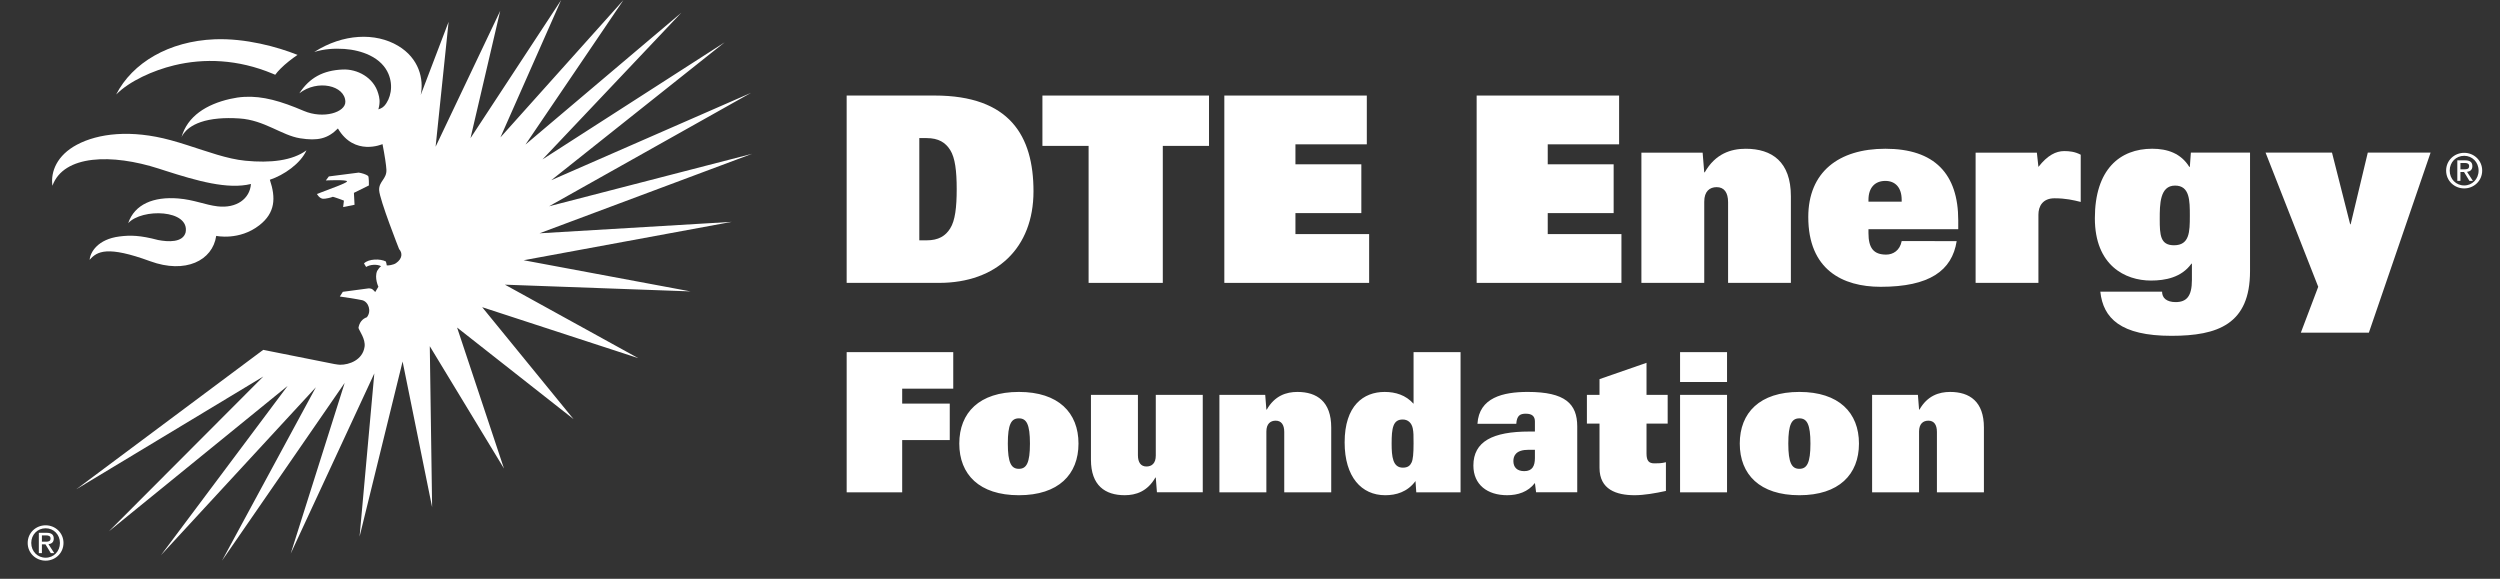
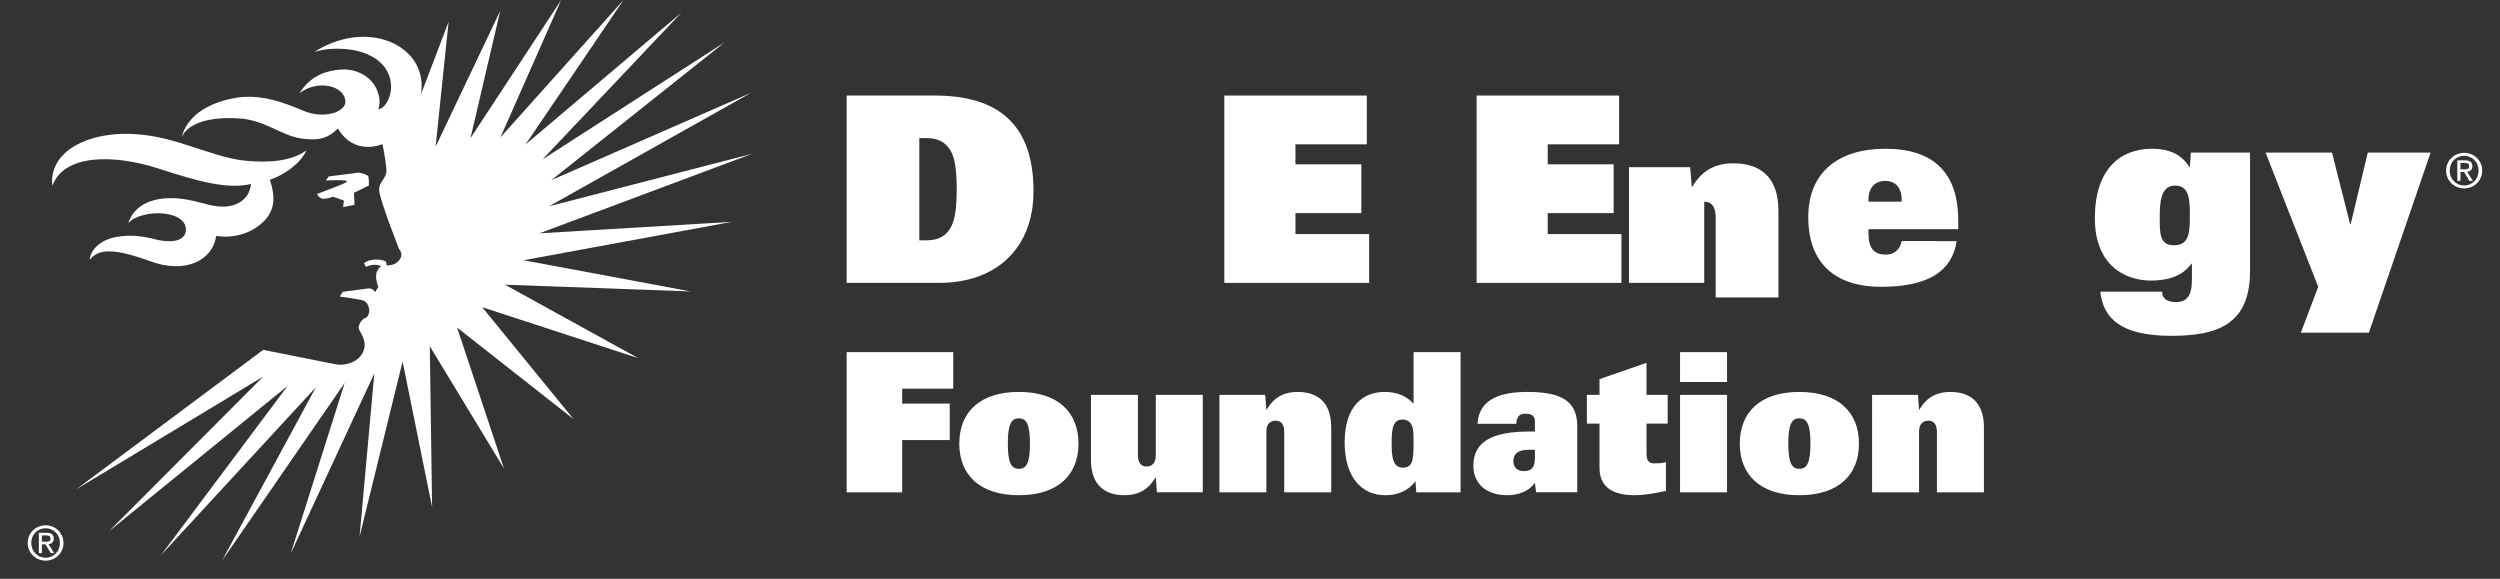
<svg xmlns="http://www.w3.org/2000/svg" version="1.1" id="Layer_1" x="0px" y="0px" width="226.63px" height="52.471px" viewBox="0 0 226.63 52.471" enable-background="new 0 0 226.63 52.471" xml:space="preserve">
  <rect x="0" y="0" width="226.63" height="52.471" fill="#333333" stroke="none" />
  <g>
    <path fill="#FFFFFF" d="M29.81,15.994l-0.272,0.364c0,0,1.921-0.094,1.921,0.084c-0.029,0.104-0.542,0.299-0.783,0.4   c-0.251,0.094-1.943,0.743-1.943,0.743s0.195,0.39,0.541,0.434c0.191,0.026,0.835-0.131,0.871-0.174   c0.033-0.043,1.032,0.341,1.032,0.341l-0.071,0.585l1.034-0.207l-0.057-1.082l1.358-0.672c0,0,0.016-0.794-0.076-0.865   c-0.188-0.144-0.575-0.257-0.847-0.298L29.81,15.994z" />
    <path fill="#FFFFFF" d="M40.667,1.978L38.14,8.609c0.296-1.439-0.152-3.324-2.051-4.455c-2.047-1.221-4.989-1.114-7.603,0.56   c0.875-0.274,1.803-0.34,2.729-0.278c0.813,0.056,1.615,0.25,2.298,0.579c0.874,0.422,1.419,1.021,1.698,1.679   c0.23,0.546,0.286,1.11,0.203,1.629c-0.082,0.504-0.287,0.956-0.583,1.283c-0.194,0.213-0.467,0.281-0.53,0.309   c0.197-0.717,0.084-1.094-0.013-1.434c-0.414-1.471-1.915-2.239-3.223-2.179c-1.777,0.078-3.005,0.739-3.93,2.157   c1.652-1.286,4.131-0.712,4.172,0.758c0.026,0.967-1.992,1.597-3.774,0.834c-2.074-0.886-3.707-1.359-5.373-1.27   c-0.432,0.021-0.864,0.088-1.307,0.188c-2.131,0.486-3.87,1.561-4.4,3.475c0.132-0.296,0.733-1.471,3.38-1.699   c0.542-0.047,1.163-0.055,1.883-0.006c2.262,0.151,3.816,1.532,5.488,1.797c1.597,0.253,2.501,0.045,3.428-0.89   c1.502,2.552,4.043,1.418,4.043,1.418c0.201,1.024,0.338,1.932,0.354,2.327c0.038,0.834-0.695,1.053-0.659,1.845   c0.038,0.865,1.808,5.342,1.808,5.342c0.314,0.342,0.32,0.866-0.285,1.28c-0.238,0.164-0.717,0.222-0.833,0.202   c-0.017-0.129-0.049-0.278-0.083-0.357c-0.493-0.26-1.562-0.256-1.981,0.178l0.194,0.32c0.361-0.229,0.991-0.267,1.356-0.07   c-0.127,0.085-0.274,0.282-0.36,0.435c-0.261,0.632,0.114,1.426,0.114,1.426l-0.286,0.483c-0.069-0.086-0.125-0.129-0.193-0.197   c-0.197-0.196-0.492-0.125-0.492-0.125l-2.251,0.301l-0.272,0.426c0,0,1.663,0.244,2.024,0.332   c0.591,0.144,0.866,1.016,0.425,1.547c-0.423,0.15-0.683,0.487-0.76,0.965c0.076,0.275,0.655,1.013,0.554,1.711   c-0.173,1.199-1.39,1.641-2.229,1.631c-0.068,0-0.312-0.029-0.51-0.065l-6.45-1.286L6.922,44.348l16.948-10.217L9.87,48.166   l16.204-13.182L14.591,50.329l14.043-15.222l-8.508,15.718l11.122-16.118l-4.896,15.482l7.581-16.338l-1.337,14.794l3.9-15.874   l2.676,13.206l-0.211-14.593l6.725,11.088l-4.25-12.779l10.554,8.299L43.71,27.846l14.148,4.62l-12.085-6.66l16.825,0.61   L47.47,23.591l18.861-3.479L48.904,21.15l19.282-7.21L49.77,18.7L68.09,8.412l-18.119,7.925L65.694,3.835L49.175,14.453   L61.767,1.15l-14.13,11.953L56.521,0L45.363,12.458L50.872,0l-8.221,12.525l2.694-11.54l-5.857,12.317L40.667,1.978z" />
    <path fill="#FFFFFF" d="M13.621,23.683c3.181,1.165,5.654-0.057,5.979-2.3c0,0,2.094,0.456,3.913-0.965   c1.449-1.132,1.499-2.478,0.949-4.123c1.267-0.417,2.79-1.468,3.319-2.668c-1.277,0.938-3.263,1.168-5.547,0.942   c-1.655-0.163-3.383-0.817-5.271-1.416c-0.488-0.156-0.983-0.308-1.493-0.446c-3.598-0.979-6.571-0.616-8.499,0.411   c-1.793,0.954-2.399,2.428-2.22,3.722c1.021-2.822,5.407-2.919,9.642-1.555c0.197,0.065,0.395,0.128,0.591,0.191   c2.868,0.92,5.67,1.722,7.764,1.201c-0.092,1.34-1.313,2.229-3.025,2.029c-1.129-0.133-2.129-0.6-3.567-0.716   c-2.23-0.18-3.949,0.516-4.537,2.241c1.245-1.367,5.585-1.244,5.21,0.828c-0.25,0.949-1.591,0.873-2.494,0.699   c-1.647-0.435-2.526-0.446-3.492-0.324c-1.994,0.247-2.667,1.445-2.717,2.12C8.799,22.779,9.723,22.255,13.621,23.683" />
-     <path fill="#FFFFFF" d="M25.407,6.248c0.468-0.474,1.062-0.93,1.565-1.272c-1.814-0.725-4.717-1.526-7.517-1.414   c-4.136,0.168-7.453,2.121-8.926,5.006c1.211-1.225,3.358-2.186,5.252-2.645c2.709-0.659,5.784-0.556,8.921,0.75   c0.083,0.033,0.167,0.068,0.248,0.105C25.079,6.601,25.233,6.423,25.407,6.248" />
    <path fill="#FFFFFF" d="M3.799,49.106v-0.571h0.38c0.195,0,0.403,0.042,0.403,0.271c0,0.284-0.21,0.3-0.449,0.3H3.799z    M3.799,49.344h0.322l0.486,0.801h0.314l-0.526-0.811c0.273-0.037,0.479-0.179,0.479-0.51c0-0.364-0.216-0.525-0.653-0.525H3.52   v1.846h0.279V49.344z M4.138,50.825c0.872,0,1.618-0.681,1.618-1.606c0-0.92-0.746-1.6-1.618-1.6c-0.883,0-1.628,0.68-1.628,1.6   C2.51,50.145,3.255,50.825,4.138,50.825 M2.833,49.219c0-0.759,0.572-1.33,1.306-1.33c0.724,0,1.295,0.571,1.295,1.33   c0,0.77-0.572,1.339-1.295,1.339C3.405,50.558,2.833,49.988,2.833,49.219" />
    <path fill="#FFFFFF" d="M83.337,12.519h0.661c1.082,0,1.716,0.402,2.14,1.083c0.446,0.704,0.589,1.903,0.589,3.551   c0,1.647-0.143,2.847-0.589,3.552c-0.424,0.683-1.058,1.082-2.14,1.082h-0.661V12.519z M76.752,25.644h8.374   c5.222,0,8.562-3.174,8.562-8.302c0-5.034-2.165-8.681-8.963-8.681h-7.974V25.644z" />
-     <polygon fill="#FFFFFF" points="98.684,25.644 105.41,25.644 105.41,13.225 109.599,13.225 109.599,8.662 94.498,8.662    94.498,13.225 98.684,13.225  " />
    <polygon fill="#FFFFFF" points="110.988,25.644 124.115,25.644 124.115,21.221 117.434,21.221 117.434,19.318 123.408,19.318    123.408,14.895 117.434,14.895 117.434,13.084 123.904,13.084 123.904,8.662 110.988,8.662  " />
    <polygon fill="#FFFFFF" points="133.861,25.644 146.987,25.644 146.987,21.221 140.305,21.221 140.305,19.318 146.28,19.318    146.28,14.895 140.305,14.895 140.305,13.084 146.775,13.084 146.775,8.662 133.861,8.662  " />
-     <path fill="#FFFFFF" d="M148.798,25.644h5.695v-7.361c0-0.94,0.492-1.318,1.128-1.318c0.682,0,1.033,0.494,1.033,1.366v7.314h5.693   v-7.855c0-3.129-1.718-4.305-4.095-4.305c-1.341,0-2.751,0.446-3.716,2.139h-0.044l-0.145-1.787h-5.551V25.644z" />
+     <path fill="#FFFFFF" d="M148.798,25.644h5.695v-7.361c0.682,0,1.033,0.494,1.033,1.366v7.314h5.693   v-7.855c0-3.129-1.718-4.305-4.095-4.305c-1.341,0-2.751,0.446-3.716,2.139h-0.044l-0.145-1.787h-5.551V25.644z" />
    <path fill="#FFFFFF" d="M169.38,18.283v-0.165c0-1.13,0.61-1.718,1.53-1.718c0.891,0,1.481,0.588,1.481,1.718v0.165H169.38z    M172.392,21.856c-0.164,0.849-0.775,1.224-1.411,1.224c-1.129,0-1.601-0.588-1.601-1.952v-0.352h8.139v-0.801   c0-4.21-2.142-6.491-6.608-6.491c-4.236,0-6.987,2.117-6.987,6.187c0,4.775,3.104,6.328,6.562,6.328c4.423,0,6.47-1.46,6.891-4.143   H172.392z" />
-     <path fill="#FFFFFF" d="M179.094,25.644h5.693v-6.187c0-0.751,0.379-1.482,1.459-1.482c1.012,0,1.716,0.166,2.375,0.331v-4.282   c-0.539-0.282-1.035-0.328-1.504-0.328c-0.729,0-1.506,0.376-2.33,1.435l-0.141-1.294h-5.553V25.644z" />
    <path fill="#FFFFFF" d="M198.701,25.387c0,1.481-0.493,1.999-1.48,1.999c-0.4,0-0.705-0.095-0.918-0.26   c-0.213-0.165-0.307-0.422-0.307-0.684h-5.598c0.258,2.401,1.834,4.001,6.445,4.001c4.21,0,7.126-1.058,7.126-5.858v-10.75h-5.363   l-0.094,1.294h-0.047c-0.753-1.223-1.976-1.646-3.363-1.646c-2.941,0-5.199,1.881-5.199,6.304c0,4.28,2.752,5.646,5.082,5.646   c1.317,0,2.776-0.283,3.67-1.529h0.046V25.387z M197.077,22.234c-1.246,0-1.293-0.942-1.293-2.375c0-1.319,0-3.035,1.388-3.035   c1.341,0,1.341,1.365,1.341,2.752C198.513,21.011,198.49,22.234,197.077,22.234" />
    <polygon fill="#FFFFFF" points="208.575,30.16 214.742,30.16 220.338,13.836 214.644,13.836 213.092,20.329 213.047,20.329    211.4,13.836 205.378,13.836 210.152,25.999  " />
    <path fill="#FFFFFF" d="M223.044,15.35v-0.576h0.383c0.196,0,0.405,0.042,0.405,0.274c0,0.286-0.212,0.302-0.451,0.302H223.044z    M223.044,15.59h0.324l0.488,0.805h0.317l-0.53-0.816c0.275-0.037,0.483-0.181,0.483-0.513c0-0.367-0.218-0.53-0.657-0.53h-0.708   v1.86h0.282V15.59z M223.386,17.08c0.878,0,1.629-0.685,1.629-1.618c0-0.927-0.751-1.608-1.629-1.608   c-0.89,0-1.64,0.682-1.64,1.608C221.746,16.395,222.496,17.08,223.386,17.08 M222.071,15.462c0-0.763,0.575-1.338,1.314-1.338   c0.729,0,1.304,0.575,1.304,1.338c0,0.776-0.575,1.35-1.304,1.35C222.646,16.812,222.071,16.238,222.071,15.462" />
  </g>
  <g>
    <path fill="#FFFFFF" d="M169.708,44.628h4.259V39.12c0-0.703,0.371-0.985,0.845-0.985c0.511,0,0.774,0.369,0.774,1.02v5.474h4.26   v-5.877c0-2.341-1.284-3.222-3.062-3.222c-1.003,0-2.061,0.334-2.781,1.603h-0.035l-0.105-1.338h-4.153V44.628z M162.113,40.212   c0-1.761,0.317-2.288,1.003-2.288c0.687,0,1.004,0.527,1.004,2.288c0,1.758-0.317,2.288-1.004,2.288   C162.431,42.5,162.113,41.97,162.113,40.212 M157.714,40.212c0,2.798,1.812,4.681,5.402,4.681c3.589,0,5.403-1.883,5.403-4.681   c0-2.799-1.814-4.683-5.403-4.683C159.526,35.529,157.714,37.413,157.714,40.212 M152.301,34.632h4.258v-2.709h-4.258V34.632z    M152.301,44.628h4.258v-8.834h-4.258V44.628z M144.999,42.411c0,1.972,1.532,2.481,3.186,2.481c0.847,0,1.867-0.176,2.834-0.387   v-2.604c-0.388,0.104-0.739,0.104-1.039,0.104c-0.509,0-0.72-0.229-0.72-0.897v-2.71h1.918v-2.605h-1.918V32.89l-4.261,1.479v1.424   h-1.143v2.605h1.143V42.411z M139.143,41.514c0,0.722-0.229,1.196-0.968,1.196c-0.651,0-0.984-0.352-0.984-0.914   c0-0.492,0.246-1.022,1.372-1.022h0.58V41.514z M139.143,39.12h-0.511c-3.31,0-5.067,0.899-5.067,3.079   c0,1.742,1.268,2.693,3.062,2.693c0.968,0,1.9-0.298,2.517-1.108l0.106,0.844h3.73v-5.964c0-2.062-1.092-3.135-4.488-3.135   c-2.236,0-4.416,0.511-4.557,2.888h3.519c0.052-0.74,0.335-0.915,0.862-0.915c0.599,0,0.827,0.264,0.827,0.703V39.12z    M128.388,44.628h4.015V31.923h-4.261v4.68c-0.704-0.79-1.636-1.073-2.622-1.073c-1.917,0-3.626,1.233-3.626,4.577   c0,3.132,1.531,4.786,3.679,4.786c0.969,0,2.008-0.281,2.745-1.285L128.388,44.628z M128.142,40.212   c0,0.915-0.053,1.443-0.176,1.706c-0.123,0.264-0.317,0.476-0.791,0.476c-0.916,0-1.021-0.986-1.021-2.182   c0-1.409,0.123-2.183,1.004-2.183c0.474,0,0.809,0.3,0.913,0.809C128.142,39.208,128.142,39.438,128.142,40.212 M110.54,44.628   h4.259V39.12c0-0.703,0.37-0.985,0.845-0.985c0.51,0,0.775,0.369,0.775,1.02v5.474h4.259v-5.877c0-2.341-1.286-3.222-3.063-3.222   c-1.003,0-2.059,0.334-2.779,1.603h-0.036l-0.105-1.338h-4.153V44.628z M109.034,35.793h-4.26v5.51c0,0.702-0.37,0.986-0.844,0.986   c-0.512,0-0.775-0.372-0.775-1.023v-5.473h-4.259v5.878c0,2.342,1.285,3.221,3.062,3.221c1.003,0,2.059-0.335,2.78-1.602h0.035   l0.105,1.337h4.154V35.793z M91.361,40.212c0-1.761,0.316-2.288,1.002-2.288c0.688,0,1.004,0.527,1.004,2.288   c0,1.758-0.316,2.288-1.004,2.288C91.678,42.5,91.361,41.97,91.361,40.212 M86.961,40.212c0,2.798,1.813,4.681,5.402,4.681   c3.592,0,5.404-1.883,5.404-4.681c0-2.799-1.812-4.683-5.404-4.683C88.774,35.529,86.961,37.413,86.961,40.212 M76.752,44.628   h5.033v-4.733h4.312v-3.309h-4.312v-1.354h4.629v-3.309h-9.662V44.628z" />
  </g>
</svg>